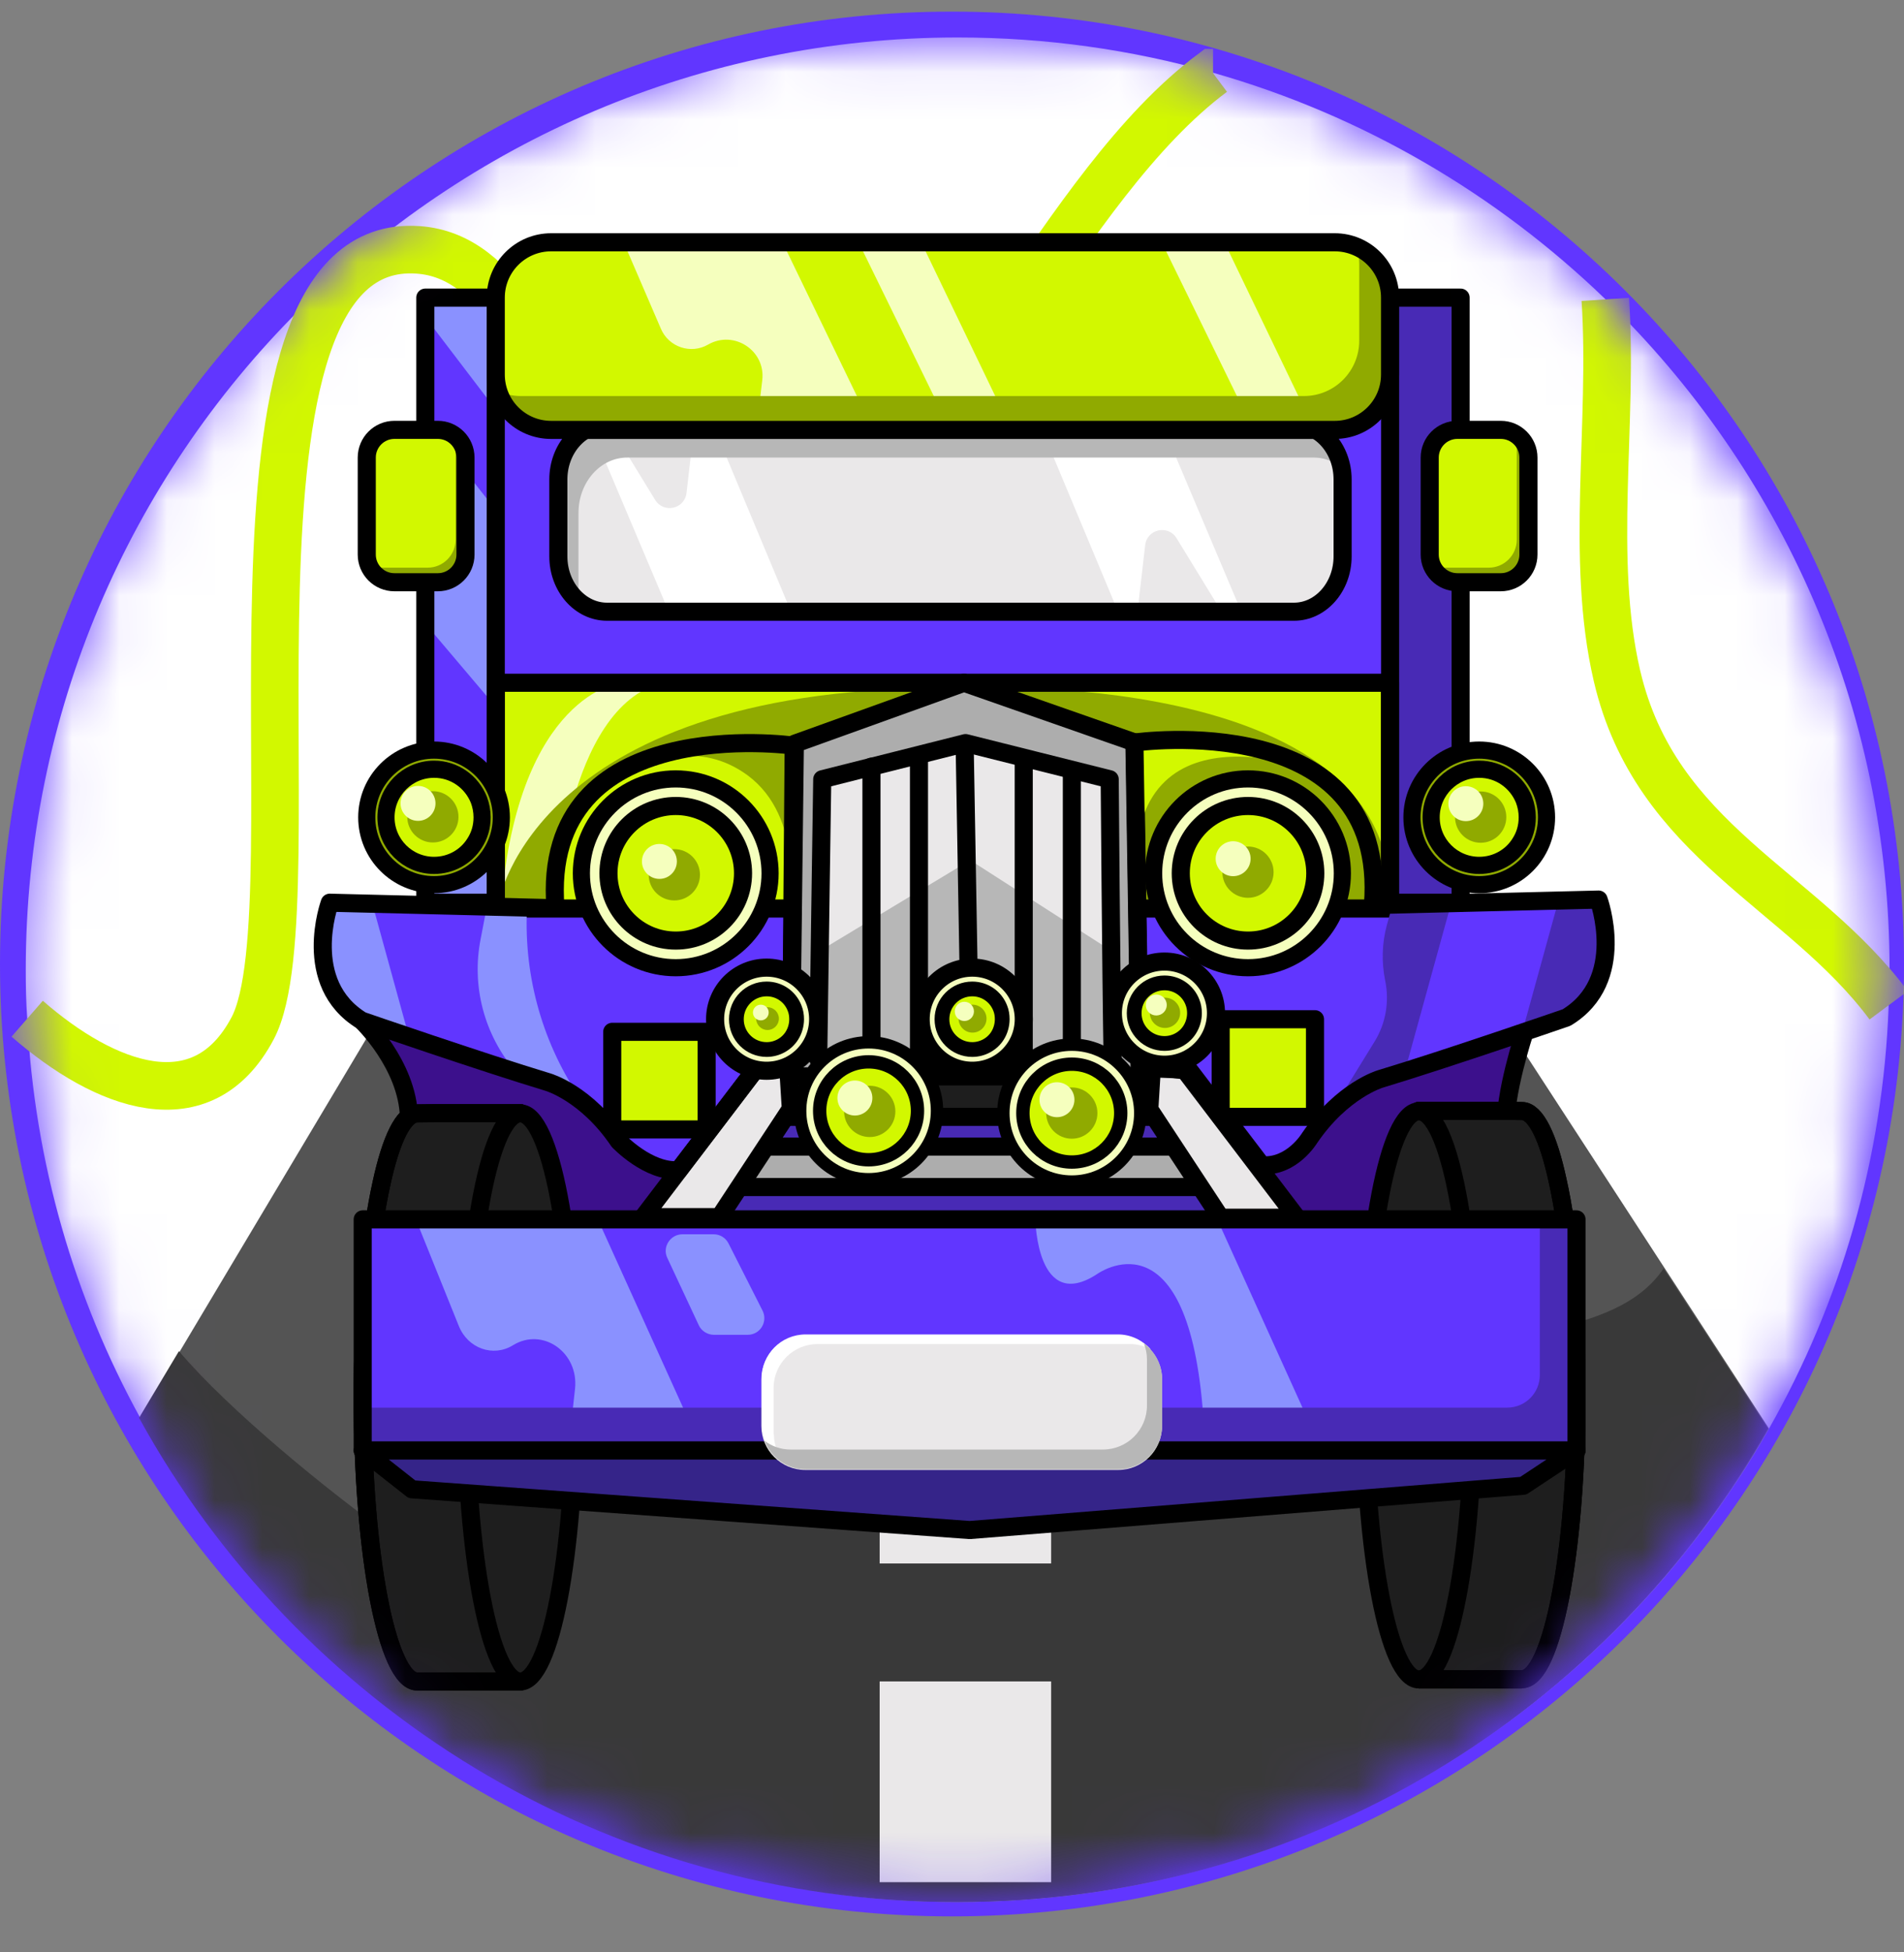
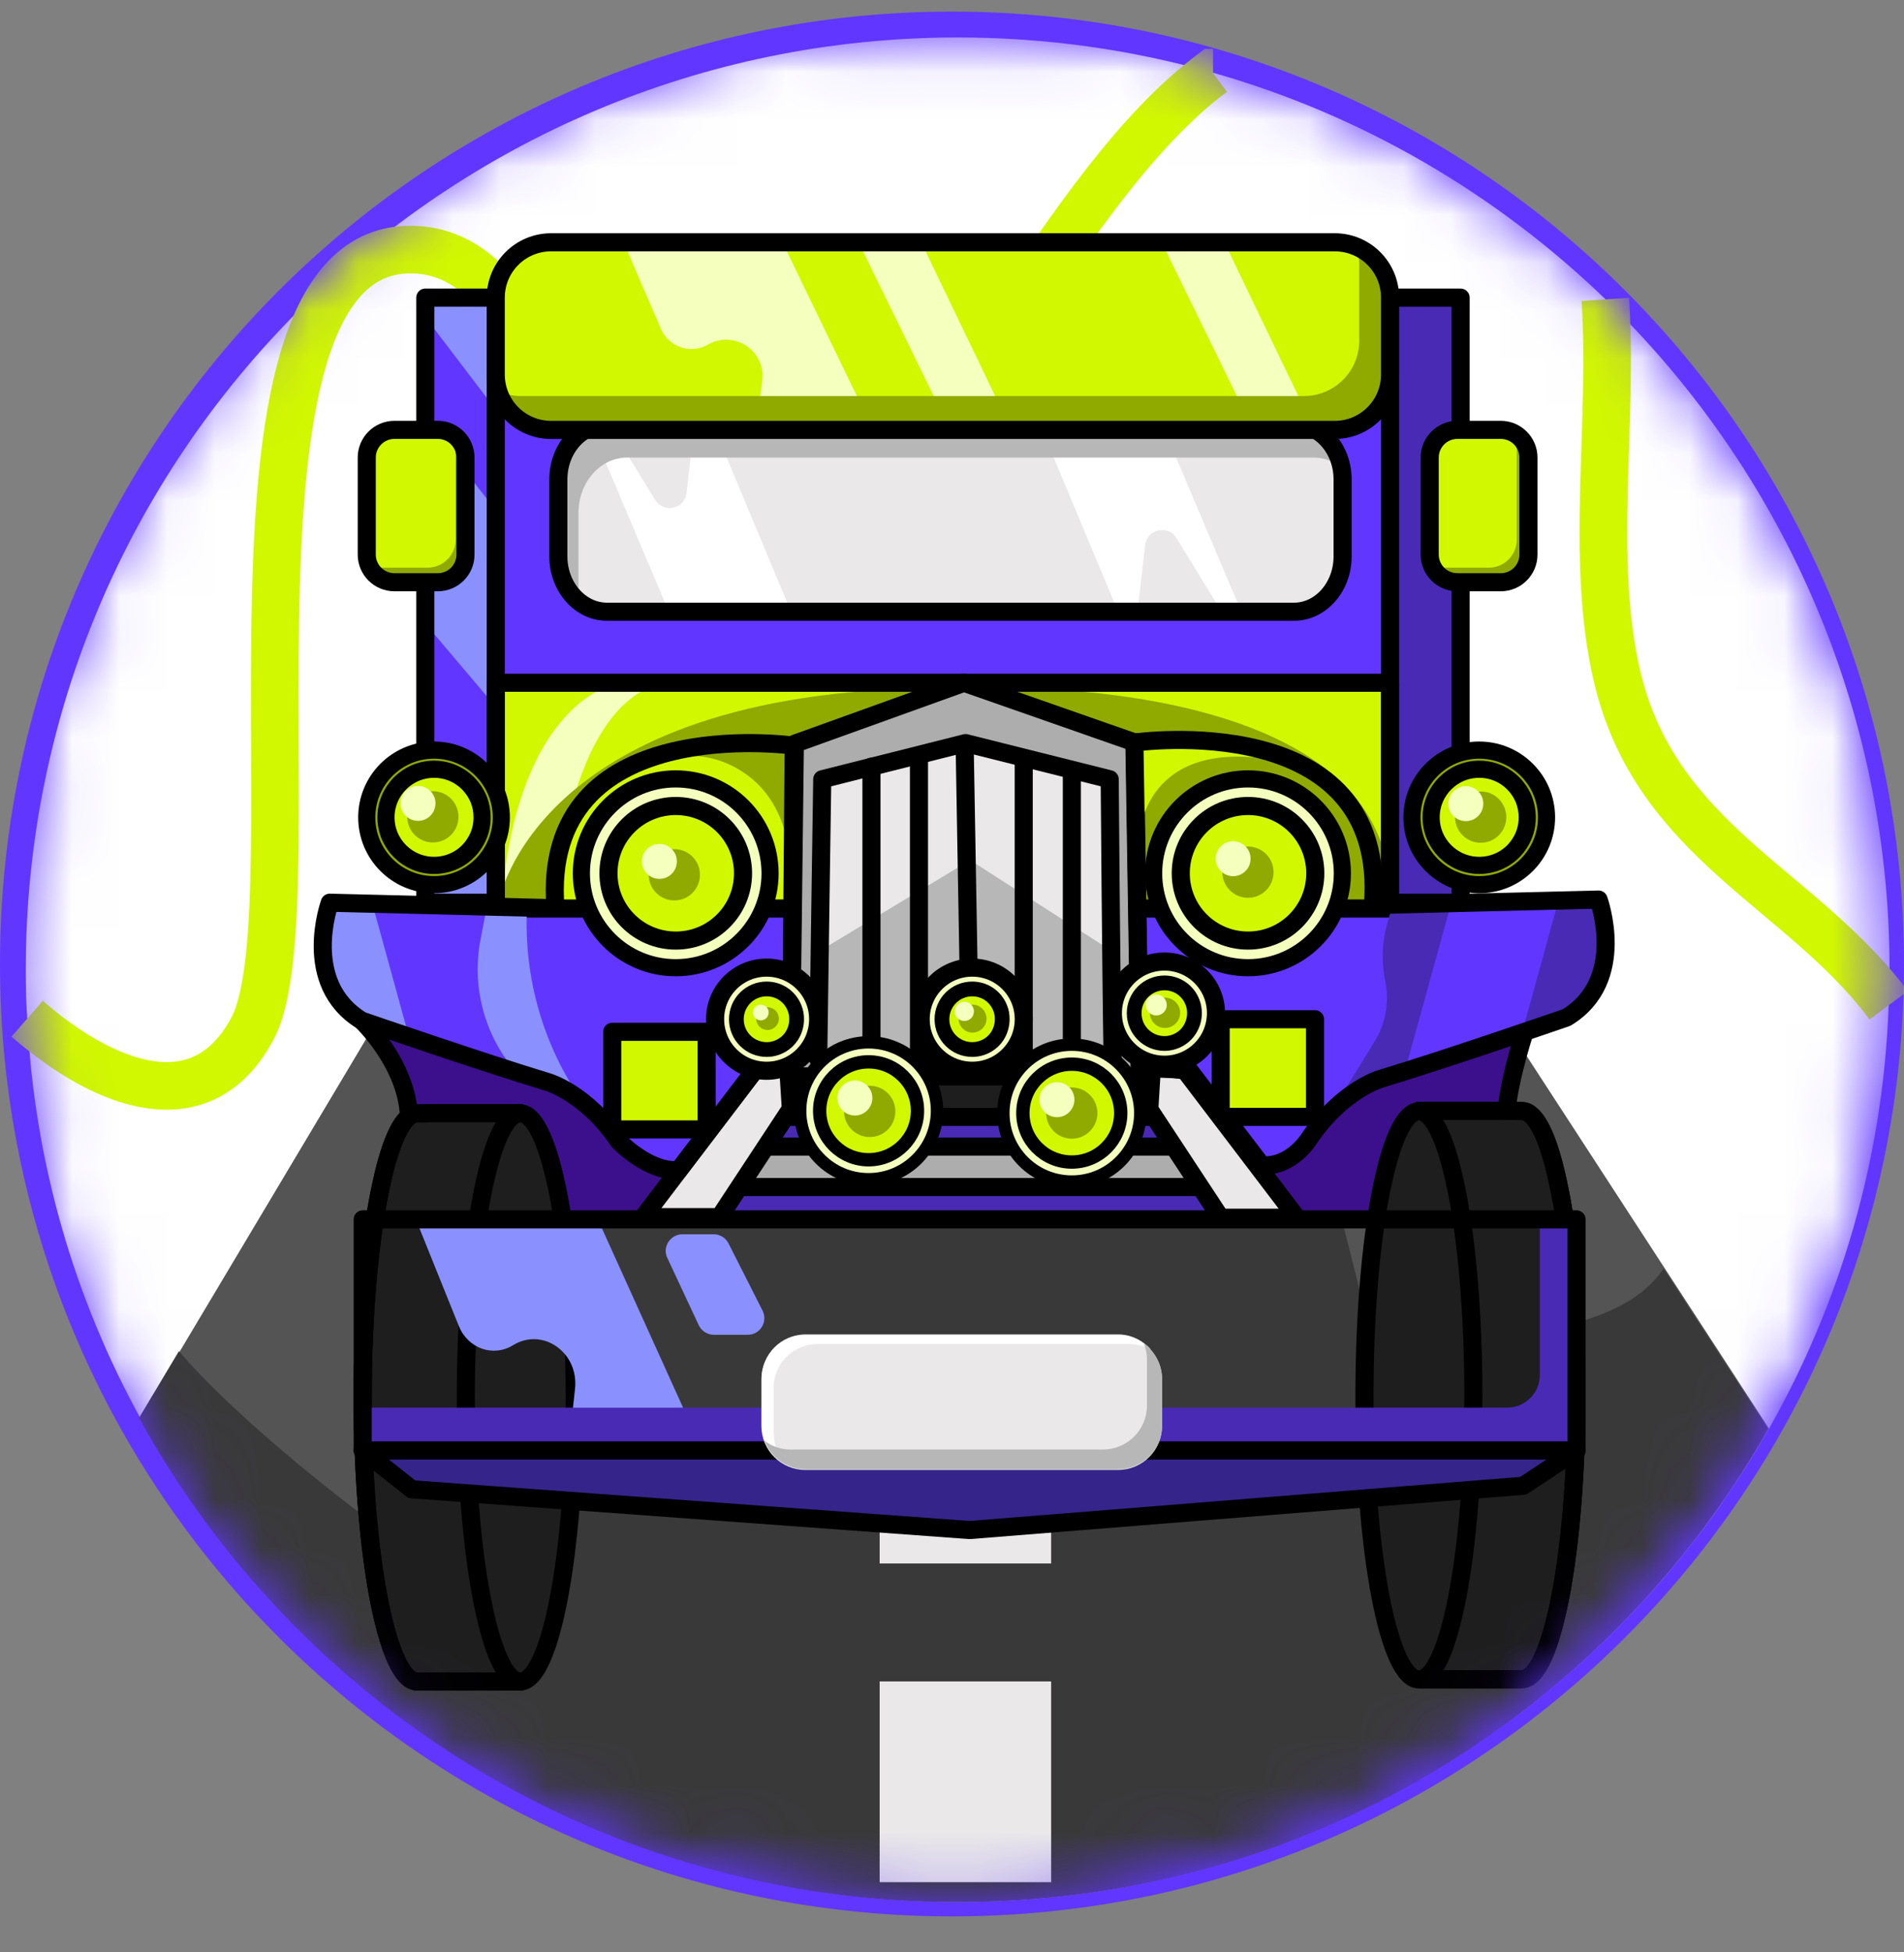
<svg xmlns="http://www.w3.org/2000/svg" width="40" height="41" viewBox="0 0 40 41" fill="none">
  <rect x="0" y="0" width="40" height="41" fill="#808080" stroke="none" />
  <path d="M20 40.244C31.046 40.244 40 31.29 40 20.244C40 9.198 31.046 0.244 20 0.244C8.954 0.244 0 9.198 0 20.244C0 31.29 8.954 40.244 20 40.244Z" fill="#6136FF" />
  <mask id="mask0_322_9923" style="mask-type:alpha" maskUnits="userSpaceOnUse" x="0" y="0" width="40" height="40">
    <path d="M20.001 39.322C30.536 39.322 39.077 30.782 39.077 20.246C39.077 9.711 30.536 1.17 20.001 1.17C9.465 1.17 0.925 9.711 0.925 20.246C0.925 30.782 9.465 39.322 20.001 39.322Z" fill="#FAFAFF" stroke="#3E1892" />
  </mask>
  <g mask="url(#mask0_322_9923)">
    <path d="M39.697 20.365C39.697 20.616 39.69 20.86 39.678 21.111C39.562 24.335 38.663 27.358 37.164 30.001C33.805 35.935 27.43 39.943 20.119 39.943C12.808 39.943 6.274 35.831 2.945 29.774C1.563 27.26 0.725 24.421 0.572 21.393C0.547 21.05 0.541 20.707 0.541 20.365C0.541 9.554 9.308 0.787 20.119 0.787C21.979 0.787 23.777 1.044 25.478 1.527H25.484C28.629 2.421 31.443 4.079 33.725 6.281C37.408 9.848 39.697 14.84 39.697 20.365Z" fill="white" />
    <path d="M0.571 21.393C2.205 22.818 4.248 23.595 5.307 21.595C6.689 18.994 4.077 4.917 8.782 5.247C12.336 5.492 11.835 14.216 17.151 11.237C20.118 9.579 22.284 3.907 25.478 1.527H25.484" stroke="#D2F800" stroke-miterlimit="10" />
    <path d="M39.678 21.111C37.855 18.658 34.784 17.685 33.97 14.192C33.395 11.726 33.897 8.893 33.725 6.287" stroke="#D2F800" stroke-miterlimit="10" />
    <path d="M37.163 30C33.805 35.934 27.43 39.942 20.119 39.942C12.808 39.942 6.274 35.831 2.945 29.774L8.764 20.021L31.076 20.645L37.163 30Z" fill="#545454" />
    <path d="M34.955 26.631C33.884 28.221 31.137 27.769 29.657 28.986C28.617 29.843 28.225 23.095 27.02 23.719C24.322 25.126 15.897 23.976 12.643 23.976C8.421 23.976 11.437 34.541 8.237 32.272C6.898 31.317 4.824 29.629 3.759 28.374L2.921 29.775C6.249 35.832 12.691 39.944 20.094 39.944C27.497 39.944 33.78 35.936 37.139 30.002L34.943 26.631H34.955Z" fill="#393939" />
    <path d="M29.203 14.338H10.415V19.079H29.203V14.338Z" fill="#D2F800" />
    <path d="M22.083 28.617H18.48V32.833H22.083V28.617Z" fill="#EAE8E9" />
    <path d="M31.951 21.691L28.947 22.67C28.947 22.67 28.091 22.988 27.356 24.09C27.356 24.09 26.983 24.463 26.549 24.463L27.338 25.552H31.315L31.951 21.691Z" fill="#3C108C" />
    <path d="M7.711 21.571L10.715 22.549C10.715 22.549 12.128 22.678 12.862 23.779C12.862 23.779 13.762 24.581 14.196 24.575L13.566 25.553L8.347 25.425L8.549 22.935L7.711 21.564V21.571Z" fill="#3C108C" />
    <path d="M23.839 15.593C23.839 15.593 29.174 14.834 28.843 19.007L33.585 18.891C33.585 18.891 34.203 20.585 32.912 21.368C32.912 21.368 30.397 22.237 28.996 22.659C28.996 22.659 28.201 22.892 27.516 23.895C27.516 23.895 27.069 24.55 26.433 24.501L24.891 22.476L23.949 22.427L23.839 15.593Z" fill="#6136FF" />
    <path d="M14.258 24.573C13.621 24.622 12.997 23.962 12.997 23.962C12.318 22.958 11.517 22.726 11.517 22.726C10.122 22.304 7.601 21.435 7.601 21.435C6.31 20.646 6.928 18.957 6.928 18.957L11.67 19.073C11.333 14.901 16.674 15.659 16.674 15.659L16.619 22.426L15.867 22.463L14.258 24.573Z" fill="#6136FF" />
    <path d="M9.174 23.375C9.174 23.375 8.911 23.381 8.764 23.381C8.477 23.381 8.214 23.932 8.018 24.837C7.773 25.932 7.62 27.547 7.62 29.346C7.62 32.644 8.134 35.311 8.764 35.311H10.93V23.375H9.174Z" fill="#1E1E1E" />
    <path d="M9.174 23.375C9.174 23.375 8.911 23.381 8.764 23.381C8.477 23.381 8.214 23.932 8.018 24.837C7.773 25.932 7.62 27.547 7.62 29.346C7.62 32.644 8.134 35.311 8.764 35.311H10.93V23.375H9.174Z" stroke="black" stroke-width="0.38" stroke-linejoin="round" />
    <path d="M15.977 15.903L14.068 15.646L12.073 16.705L11.56 18.92L11.621 19.073L16.625 19.085C16.625 19.085 16.839 16.301 15.983 15.91L15.977 15.903Z" fill="#D2F800" />
    <path d="M13.027 14.338C13.027 14.338 10.898 14.583 10.531 18.975H11.669C11.669 18.975 11.877 14.858 13.915 14.338H13.034H13.027Z" fill="#F5FFBE" />
    <path d="M9.174 23.375C9.174 23.375 8.911 23.381 8.764 23.381C8.477 23.381 8.214 23.932 8.018 24.837C7.773 25.932 7.62 27.547 7.62 29.346C7.62 32.644 8.134 35.311 8.764 35.311H10.93V23.375H9.174Z" stroke="black" stroke-width="0.38" stroke-linejoin="round" />
    <path d="M10.93 35.311C11.562 35.311 12.074 32.64 12.074 29.346C12.074 26.052 11.562 23.381 10.93 23.381C10.298 23.381 9.786 26.052 9.786 29.346C9.786 32.64 10.298 35.311 10.93 35.311Z" fill="#1E1E1E" />
    <path d="M10.93 35.311C11.562 35.311 12.074 32.64 12.074 29.346C12.074 26.052 11.562 23.381 10.93 23.381C10.298 23.381 9.786 26.052 9.786 29.346C9.786 32.64 10.298 35.311 10.93 35.311Z" stroke="black" stroke-width="0.38" stroke-linejoin="round" />
    <path d="M10.93 35.31H8.764" stroke="black" stroke-width="0.38" stroke-linejoin="round" />
    <path d="M29.203 7.975H10.415V14.447H29.203V7.975Z" fill="#6136FF" />
    <path d="M30.685 6.25H29.204V18.957H30.685V6.25Z" fill="#482AB5" />
    <path d="M10.415 6.25H8.935V18.957H10.415V6.25Z" fill="#8A91FF" />
    <path d="M8.935 6.66L10.372 8.545L10.415 10.71L8.935 8.832V6.66Z" fill="#6136FF" />
    <path d="M8.935 13.096L10.397 14.821L10.44 16.999L8.965 18.161L8.935 13.096Z" fill="#6136FF" />
    <path d="M10.471 18.963C10.471 18.963 11.236 14.338 20.211 14.448C20.211 14.448 29.345 13.971 29.204 18.957L16.583 18.975C16.583 18.975 16.895 17.164 15.708 16.283C14.735 15.568 13.646 15.886 12.655 16.455C11.517 17.109 11.67 18.975 11.67 18.975L10.471 18.963Z" fill="#90AA00" />
    <path d="M10.415 6.25H8.935V18.957H10.415V6.25Z" stroke="black" stroke-width="0.38" stroke-linejoin="round" />
    <path d="M29.203 14.338H10.415V19.079H29.203V14.338Z" stroke="black" stroke-width="0.38" stroke-linejoin="round" />
    <path d="M30.685 6.25H29.204V18.957H30.685V6.25Z" stroke="black" stroke-width="0.38" stroke-linejoin="round" />
    <path d="M20.253 14.338L16.699 15.617L16.613 22.824H23.955L23.839 15.592L20.253 14.338Z" fill="#ADADAD" />
    <path d="M20.253 14.338L16.699 15.617L16.613 22.824H23.955L23.839 15.592L20.253 14.338Z" stroke="black" stroke-width="0.38" stroke-linecap="round" stroke-linejoin="round" />
    <path d="M31.529 9.027H30.617C30.296 9.027 30.036 9.288 30.036 9.609V11.646C30.036 11.967 30.296 12.227 30.617 12.227H31.529C31.85 12.227 32.11 11.967 32.11 11.646V9.609C32.11 9.288 31.85 9.027 31.529 9.027Z" fill="#D2F800" />
    <path d="M31.828 9.113C31.847 9.168 31.865 9.223 31.865 9.278V11.334C31.865 11.658 31.602 11.921 31.278 11.921H30.354C30.238 11.921 30.14 11.879 30.048 11.824C30.121 12.068 30.335 12.246 30.605 12.246H31.528C31.853 12.246 32.116 11.983 32.116 11.658V9.603C32.116 9.395 32 9.217 31.834 9.113H31.828Z" fill="#90AA00" />
    <path d="M31.529 9.027H30.617C30.296 9.027 30.036 9.288 30.036 9.609V11.646C30.036 11.967 30.296 12.227 30.617 12.227H31.529C31.85 12.227 32.11 11.967 32.11 11.646V9.609C32.11 9.288 31.85 9.027 31.529 9.027Z" stroke="black" stroke-width="0.38" stroke-linejoin="round" />
    <path d="M9.198 9.027H8.286C7.965 9.027 7.705 9.288 7.705 9.609V11.646C7.705 11.967 7.965 12.227 8.286 12.227H9.198C9.519 12.227 9.779 11.967 9.779 11.646V9.609C9.779 9.288 9.519 9.027 9.198 9.027Z" fill="#D2F800" />
    <path d="M9.534 9.113C9.553 9.168 9.571 9.223 9.571 9.278V11.334C9.571 11.658 9.308 11.921 8.984 11.921H8.06C7.944 11.921 7.846 11.879 7.754 11.824C7.827 12.068 8.041 12.246 8.311 12.246H9.234C9.559 12.246 9.822 11.983 9.822 11.658V9.603C9.822 9.395 9.706 9.217 9.54 9.113H9.534Z" fill="#90AA00" />
    <path d="M9.198 9.027H8.286C7.965 9.027 7.705 9.288 7.705 9.609V11.646C7.705 11.967 7.965 12.227 8.286 12.227H9.198C9.519 12.227 9.779 11.967 9.779 11.646V9.609C9.779 9.288 9.519 9.027 9.198 9.027Z" stroke="black" stroke-width="0.38" stroke-linejoin="round" />
    <path d="M11.73 10.057C11.73 9.415 12.189 8.895 12.752 8.895H27.185C27.747 8.895 28.206 9.415 28.206 10.057V11.672C28.206 12.315 27.747 12.835 27.185 12.835H12.752C12.189 12.835 11.73 12.315 11.73 11.672V10.057Z" fill="#EAE8E9" />
    <path d="M15.023 9.027L16.613 12.833L14.05 12.845L12.435 9.027H12.863L13.762 10.496C13.94 10.789 14.386 10.691 14.423 10.349L14.576 9.027H15.023Z" fill="white" />
    <path d="M23.459 12.773L21.868 8.967L24.432 8.955L26.047 12.773H25.619L24.719 11.304C24.542 11.011 24.095 11.109 24.058 11.451L23.905 12.773H23.459Z" fill="white" />
    <path d="M12.214 12.766C12.178 12.643 12.153 12.521 12.153 12.386V10.771C12.153 10.129 12.612 9.609 13.175 9.609H27.607C27.785 9.609 27.95 9.664 28.09 9.756C27.95 9.303 27.577 8.973 27.13 8.973H12.697C12.135 8.973 11.676 9.493 11.676 10.135V11.75C11.676 12.191 11.896 12.57 12.208 12.766H12.214Z" fill="#B7B7B7" />
    <path d="M11.73 10.069C11.73 9.426 12.189 8.906 12.752 8.906H27.185C27.747 8.906 28.206 9.426 28.206 10.069V11.684C28.206 12.326 27.747 12.846 27.185 12.846H12.752C12.189 12.846 11.73 12.326 11.73 11.684V10.069Z" stroke="black" stroke-width="0.38" stroke-linejoin="round" />
    <path d="M28.041 5.088H11.578C10.935 5.088 10.415 5.608 10.415 6.25V7.865C10.415 8.507 10.935 9.028 11.578 9.028H28.041C28.683 9.028 29.203 8.507 29.203 7.865V6.25C29.203 5.608 28.683 5.088 28.041 5.088Z" fill="#D2F800" />
    <path d="M20.284 15.646L17.274 16.405C17.274 16.405 17.213 20.486 17.189 22.278H23.374C23.343 20.492 23.313 16.405 23.313 16.405L20.284 15.646Z" fill="#EAE8E9" />
    <path d="M17.133 20.022L17.102 22.292L23.435 22.347V20.022L20.382 18.064L17.133 20.022Z" fill="#B7B7B7" />
    <path d="M18.308 16.1V22.273" stroke="black" stroke-width="0.38" stroke-linecap="round" stroke-linejoin="round" />
    <path d="M19.306 15.893V22.298" stroke="black" stroke-width="0.38" stroke-linecap="round" stroke-linejoin="round" />
    <path d="M22.518 16.229V22.402" stroke="black" stroke-width="0.38" stroke-linecap="round" stroke-linejoin="round" />
    <path d="M21.507 15.935V22.347" stroke="black" stroke-width="0.38" stroke-linecap="round" stroke-linejoin="round" />
    <path d="M20.266 15.646L20.382 22.291" stroke="black" stroke-width="0.38" stroke-linecap="round" stroke-linejoin="round" />
    <path d="M31.076 18.578C31.857 18.578 32.49 17.946 32.49 17.165C32.49 16.385 31.857 15.752 31.076 15.752C30.296 15.752 29.663 16.385 29.663 17.165C29.663 17.946 30.296 18.578 31.076 18.578Z" fill="#90AA00" />
    <path d="M31.076 18.578C31.857 18.578 32.49 17.946 32.49 17.165C32.49 16.385 31.857 15.752 31.076 15.752C30.296 15.752 29.663 16.385 29.663 17.165C29.663 17.946 30.296 18.578 31.076 18.578Z" stroke="black" stroke-width="0.36" stroke-linejoin="round" />
    <path d="M9.118 18.578C9.899 18.578 10.532 17.946 10.532 17.165C10.532 16.385 9.899 15.752 9.118 15.752C8.338 15.752 7.705 16.385 7.705 17.165C7.705 17.946 8.338 18.578 9.118 18.578Z" fill="#90AA00" />
    <path d="M9.118 18.578C9.899 18.578 10.532 17.946 10.532 17.165C10.532 16.385 9.899 15.752 9.118 15.752C8.338 15.752 7.705 16.385 7.705 17.165C7.705 17.946 8.338 18.578 9.118 18.578Z" stroke="black" stroke-width="0.36" stroke-linejoin="round" />
    <path d="M26.219 20.322C27.313 20.322 28.201 19.434 28.201 18.34C28.201 17.245 27.313 16.357 26.219 16.357C25.124 16.357 24.236 17.245 24.236 18.34C24.236 19.434 25.124 20.322 26.219 20.322Z" fill="#F5FFBE" />
    <path d="M26.219 20.322C27.313 20.322 28.201 19.434 28.201 18.34C28.201 17.245 27.313 16.357 26.219 16.357C25.124 16.357 24.236 17.245 24.236 18.34C24.236 19.434 25.124 20.322 26.219 20.322Z" stroke="black" stroke-width="0.36" stroke-linejoin="round" />
    <path d="M26.219 19.752C27 19.752 27.632 19.12 27.632 18.339C27.632 17.558 27 16.926 26.219 16.926C25.438 16.926 24.806 17.558 24.806 18.339C24.806 19.12 25.438 19.752 26.219 19.752Z" fill="#D2F800" />
    <path d="M26.218 18.854C26.515 18.854 26.756 18.613 26.756 18.316C26.756 18.018 26.515 17.777 26.218 17.777C25.921 17.777 25.68 18.018 25.68 18.316C25.68 18.613 25.921 18.854 26.218 18.854Z" fill="#90AA00" />
    <path d="M25.906 18.4C26.109 18.4 26.273 18.236 26.273 18.033C26.273 17.83 26.109 17.666 25.906 17.666C25.703 17.666 25.539 17.83 25.539 18.033C25.539 18.236 25.703 18.4 25.906 18.4Z" fill="#F5FFBE" />
    <path d="M26.219 19.752C27 19.752 27.632 19.12 27.632 18.339C27.632 17.558 27 16.926 26.219 16.926C25.438 16.926 24.806 17.558 24.806 18.339C24.806 19.12 25.438 19.752 26.219 19.752Z" stroke="black" stroke-width="0.38" stroke-linejoin="round" />
    <path d="M30.066 17.164C30.066 16.607 30.519 16.154 31.076 16.154C31.504 16.154 31.865 16.417 32.018 16.797C32.061 16.913 32.085 17.035 32.085 17.164C32.085 17.366 32.03 17.549 31.926 17.708C31.749 17.99 31.431 18.173 31.076 18.173C30.519 18.173 30.066 17.721 30.066 17.164Z" fill="#D2F800" />
    <path d="M31.107 17.698C31.404 17.698 31.645 17.457 31.645 17.16C31.645 16.862 31.404 16.621 31.107 16.621C30.809 16.621 30.568 16.862 30.568 17.16C30.568 17.457 30.809 17.698 31.107 17.698Z" fill="#90AA00" />
    <path d="M30.795 17.244C30.997 17.244 31.162 17.08 31.162 16.877C31.162 16.674 30.997 16.51 30.795 16.51C30.592 16.51 30.428 16.674 30.428 16.877C30.428 17.08 30.592 17.244 30.795 17.244Z" fill="#F5FFBE" />
    <path d="M30.066 17.164C30.066 16.607 30.519 16.154 31.076 16.154C31.504 16.154 31.865 16.417 32.018 16.797C32.061 16.913 32.085 17.035 32.085 17.164C32.085 17.366 32.03 17.549 31.926 17.708C31.749 17.99 31.431 18.173 31.076 18.173C30.519 18.173 30.066 17.721 30.066 17.164Z" stroke="black" stroke-width="0.36" stroke-linejoin="round" />
    <path d="M15.114 25.559L16.613 23.283V22.824H24.145V23.295L25.643 25.571L15.114 25.559Z" fill="#482AB5" />
    <path d="M24.224 22.689H16.344V23.54H24.224V22.689Z" fill="#1E1E1E" />
    <path d="M24.151 22.604H16.27V23.454H24.151V22.604Z" stroke="black" stroke-width="0.38" stroke-linecap="round" stroke-linejoin="round" />
    <path d="M25.136 24.078H15.273V24.928H25.136V24.078Z" fill="#ADADAD" />
    <path d="M25.136 24.078H15.273V24.928H25.136V24.078Z" stroke="black" stroke-width="0.38" stroke-linecap="round" stroke-linejoin="round" />
    <path d="M8.109 17.164C8.109 16.607 8.562 16.154 9.119 16.154C9.547 16.154 9.908 16.417 10.061 16.797C10.104 16.913 10.128 17.035 10.128 17.164C10.128 17.366 10.073 17.549 9.969 17.708C9.792 17.99 9.474 18.173 9.119 18.173C8.562 18.173 8.109 17.721 8.109 17.164Z" fill="#D2F800" />
    <path d="M9.094 17.692C9.391 17.692 9.632 17.451 9.632 17.154C9.632 16.856 9.391 16.615 9.094 16.615C8.797 16.615 8.556 16.856 8.556 17.154C8.556 17.451 8.797 17.692 9.094 17.692Z" fill="#90AA00" />
    <path d="M8.782 17.238C8.985 17.238 9.149 17.074 9.149 16.871C9.149 16.668 8.985 16.504 8.782 16.504C8.579 16.504 8.415 16.668 8.415 16.871C8.415 17.074 8.579 17.238 8.782 17.238Z" fill="#F5FFBE" />
    <path d="M8.109 17.164C8.109 16.607 8.562 16.154 9.119 16.154C9.547 16.154 9.908 16.417 10.061 16.797C10.104 16.913 10.128 17.035 10.128 17.164C10.128 17.366 10.073 17.549 9.969 17.708C9.792 17.99 9.474 18.173 9.119 18.173C8.562 18.173 8.109 17.721 8.109 17.164Z" stroke="black" stroke-width="0.36" stroke-linejoin="round" />
    <path d="M14.196 20.322C15.291 20.322 16.178 19.434 16.178 18.34C16.178 17.245 15.291 16.357 14.196 16.357C13.101 16.357 12.214 17.245 12.214 18.34C12.214 19.434 13.101 20.322 14.196 20.322Z" fill="#F5FFBE" />
    <path d="M14.196 20.322C15.291 20.322 16.178 19.434 16.178 18.34C16.178 17.245 15.291 16.357 14.196 16.357C13.101 16.357 12.214 17.245 12.214 18.34C12.214 19.434 13.101 20.322 14.196 20.322Z" stroke="black" stroke-width="0.36" stroke-linejoin="round" />
    <path d="M14.197 19.752C14.977 19.752 15.61 19.12 15.61 18.339C15.61 17.558 14.977 16.926 14.197 16.926C13.416 16.926 12.783 17.558 12.783 18.339C12.783 19.12 13.416 19.752 14.197 19.752Z" fill="#D2F800" />
    <path d="M14.166 18.909C14.464 18.909 14.705 18.668 14.705 18.37C14.705 18.073 14.464 17.832 14.166 17.832C13.869 17.832 13.628 18.073 13.628 18.37C13.628 18.668 13.869 18.909 14.166 18.909Z" fill="#90AA00" />
    <path d="M13.853 18.457C14.056 18.457 14.22 18.293 14.22 18.09C14.22 17.887 14.056 17.723 13.853 17.723C13.651 17.723 13.486 17.887 13.486 18.09C13.486 18.293 13.651 18.457 13.853 18.457Z" fill="#F5FFBE" />
    <path d="M23.839 15.593C23.839 15.593 26.427 15.238 27.522 16.156C27.522 16.156 23.294 14.583 23.918 19.074L23.839 15.587V15.593Z" fill="#D2F800" />
    <path d="M14.197 19.752C14.977 19.752 15.61 19.12 15.61 18.339C15.61 17.558 14.977 16.926 14.197 16.926C13.416 16.926 12.783 17.558 12.783 18.339C12.783 19.12 13.416 19.752 14.197 19.752Z" stroke="black" stroke-width="0.38" stroke-linejoin="round" />
    <path d="M13.566 25.558L15.787 22.487L16.619 22.426L16.613 23.282L15.114 25.558H13.566Z" fill="#EAE8E9" />
    <path d="M27.289 25.621L25.075 22.556L24.236 22.488L24.242 23.345L25.741 25.621H27.289Z" fill="#EAE8E9" />
    <path d="M15.867 22.464L13.512 25.56H15.115L16.614 23.284L16.558 22.391L15.867 22.464Z" stroke="black" stroke-width="0.38" stroke-linejoin="round" />
    <path d="M32.752 18.872L31.981 21.668C31.981 21.668 34.312 21.582 33.639 18.848L32.752 18.872Z" fill="#482AB5" />
    <path d="M29.259 18.975L29.137 19.422C29.033 19.801 29.021 20.205 29.1 20.59C29.192 21.031 29.113 21.49 28.88 21.869L28.115 23.111L29.516 22.487L30.489 18.963L29.253 18.975H29.259Z" fill="#482AB5" />
    <path d="M11.077 18.977C10.985 20.408 11.364 21.828 12.153 23.015L12.221 23.112L10.82 22.488C10.171 21.724 9.902 20.702 10.098 19.717L10.22 19.081L11.077 18.977Z" fill="#8A91FF" />
    <path d="M24.891 22.476L27.246 25.572H25.643L24.145 23.296L24.2 22.402L24.891 22.476Z" stroke="black" stroke-width="0.38" stroke-linejoin="round" />
    <path d="M23.838 15.593C23.838 15.593 29.173 14.834 28.843 19.007L33.584 18.891C33.584 18.891 34.202 20.585 32.911 21.368C32.911 21.368 30.397 22.237 28.996 22.659C28.996 22.659 28.2 22.892 27.515 23.895C27.515 23.895 27.142 24.519 26.506 24.47L24.976 22.464L23.942 22.427L23.832 15.593H23.838Z" stroke="black" stroke-width="0.38" stroke-linejoin="round" />
    <path d="M7.822 18.976L8.592 21.772C8.592 21.772 6.261 21.686 6.934 18.951L7.822 18.976Z" fill="#8A91FF" />
    <path d="M14.258 24.573C13.621 24.622 12.997 23.962 12.997 23.962C12.318 22.958 11.517 22.726 11.517 22.726C10.122 22.304 7.601 21.435 7.601 21.435C6.31 20.646 6.928 18.957 6.928 18.957L11.67 19.073C11.333 14.901 16.674 15.659 16.674 15.659L16.619 22.426L15.867 22.463L14.258 24.573Z" stroke="black" stroke-width="0.38" stroke-linejoin="round" />
    <path d="M32.031 21.668C32.031 21.668 31.584 23.02 31.64 23.711" stroke="black" stroke-width="0.38" stroke-linejoin="round" />
    <path d="M7.601 21.436C7.601 21.436 8.567 22.353 8.592 23.473" stroke="black" stroke-width="0.38" stroke-linejoin="round" />
    <path d="M31.565 23.326C31.565 23.326 31.828 23.332 31.975 23.332C32.263 23.332 32.526 23.883 32.722 24.788C32.967 25.884 33.119 27.499 33.119 29.297C33.119 32.595 32.605 35.263 31.975 35.263H29.81V23.326H31.565Z" fill="#1E1E1E" />
    <path d="M31.565 23.326C31.565 23.326 31.828 23.332 31.975 23.332C32.263 23.332 32.526 23.883 32.722 24.788C32.967 25.884 33.119 27.499 33.119 29.297C33.119 32.595 32.605 35.263 31.975 35.263H29.81V23.326H31.565Z" stroke="black" stroke-width="0.38" stroke-linejoin="round" />
    <path d="M31.565 23.326C31.565 23.326 31.828 23.332 31.975 23.332C32.263 23.332 32.526 23.883 32.722 24.788C32.967 25.884 33.119 27.499 33.119 29.297C33.119 32.595 32.605 35.263 31.975 35.263H29.81V23.326H31.565Z" stroke="black" stroke-width="0.38" stroke-linejoin="round" />
    <path d="M29.809 35.268C30.441 35.268 30.953 32.597 30.953 29.303C30.953 26.009 30.441 23.338 29.809 23.338C29.177 23.338 28.665 26.009 28.665 29.303C28.665 32.597 29.177 35.268 29.809 35.268Z" fill="#1E1E1E" />
    <path d="M29.809 35.268C30.441 35.268 30.953 32.597 30.953 29.303C30.953 26.009 30.441 23.338 29.809 23.338C29.177 23.338 28.665 26.009 28.665 29.303C28.665 32.597 29.177 35.268 29.809 35.268Z" stroke="black" stroke-width="0.38" stroke-linejoin="round" />
    <path d="M29.81 35.27H31.975" stroke="black" stroke-width="0.38" stroke-linejoin="round" />
-     <path d="M33.126 25.607H7.62V30.459H33.126V25.607Z" fill="#6136FF" />
+     <path d="M33.126 25.607H7.62V30.459V25.607Z" fill="#6136FF" />
    <path d="M14.019 26.416L14.68 27.829C14.735 27.951 14.864 28.031 14.998 28.031H15.708C15.971 28.031 16.136 27.755 16.02 27.523L15.304 26.11C15.243 25.993 15.127 25.92 14.992 25.92H14.337C14.081 25.92 13.909 26.189 14.019 26.416Z" fill="#8A91FF" />
    <path d="M8.739 25.613L9.639 27.846C9.828 28.317 10.361 28.507 10.777 28.25C11.401 27.865 12.165 28.403 12.08 29.168L11.939 30.453L14.71 30.355L12.563 25.613H8.739Z" fill="#8A91FF" />
-     <path d="M21.752 25.619C21.752 25.619 21.782 27.589 23.055 26.751C23.055 26.751 24.909 25.418 25.264 29.553L24.952 30.453L27.723 30.355L25.576 25.613H21.752V25.619Z" fill="#8A91FF" />
    <path d="M32.349 25.607V28.875C32.349 29.254 32.043 29.56 31.664 29.56H7.62V30.459H33.126V25.607H32.355H32.349Z" fill="#482AB5" />
    <path d="M33.12 29.327V30.459H7.62V25.607H33.12V29.327Z" stroke="black" stroke-width="0.38" stroke-linejoin="round" />
    <path d="M18.038 5.088L19.965 9.028H21.25L19.354 5.088H18.038Z" fill="#F5FFBE" />
    <path d="M24.451 5.18L26.378 9.12H27.663L25.767 5.18H24.451Z" fill="#F5FFBE" />
    <path d="M13.102 5.088L13.885 6.905C14.05 7.291 14.515 7.444 14.876 7.236C15.42 6.924 16.087 7.364 16.014 7.982L15.891 9.028L18.308 8.949L16.436 5.082H13.102V5.088Z" fill="#F5FFBE" />
    <path d="M28.5 5.197C28.531 5.307 28.555 5.418 28.555 5.54V7.155C28.555 7.797 28.035 8.317 27.393 8.317H10.935C10.764 8.317 10.599 8.275 10.452 8.207C10.599 8.685 11.033 9.033 11.559 9.033H28.017C28.659 9.033 29.18 8.513 29.18 7.871V6.256C29.18 5.785 28.898 5.387 28.5 5.203V5.197Z" fill="#90AA00" />
    <path d="M28.041 5.088H11.578C10.935 5.088 10.415 5.608 10.415 6.25V7.865C10.415 8.507 10.935 9.028 11.578 9.028H28.041C28.683 9.028 29.203 8.507 29.203 7.865V6.25C29.203 5.608 28.683 5.088 28.041 5.088Z" stroke="black" stroke-width="0.38" stroke-linejoin="round" />
    <path d="M24.463 22.359C25.061 22.359 25.546 21.874 25.546 21.276C25.546 20.678 25.061 20.193 24.463 20.193C23.865 20.193 23.38 20.678 23.38 21.276C23.38 21.874 23.865 22.359 24.463 22.359Z" fill="#F5FFBE" />
    <path d="M24.463 22.359C25.061 22.359 25.546 21.874 25.546 21.276C25.546 20.678 25.061 20.193 24.463 20.193C23.865 20.193 23.38 20.678 23.38 21.276C23.38 21.874 23.865 22.359 24.463 22.359Z" stroke="black" stroke-width="0.38" stroke-linejoin="round" />
    <path d="M23.827 21.277C23.827 20.928 24.109 20.641 24.463 20.641C24.733 20.641 24.959 20.806 25.051 21.044C25.081 21.118 25.094 21.197 25.094 21.277C25.094 21.399 25.057 21.522 24.996 21.619C24.886 21.797 24.684 21.913 24.463 21.913C24.115 21.913 23.827 21.632 23.827 21.277Z" fill="#D2F800" />
    <path d="M24.474 21.587C24.65 21.587 24.793 21.445 24.793 21.269C24.793 21.094 24.65 20.951 24.474 20.951C24.299 20.951 24.156 21.094 24.156 21.269C24.156 21.445 24.299 21.587 24.474 21.587Z" fill="#90AA00" />
    <path d="M24.291 21.325C24.413 21.325 24.512 21.227 24.512 21.105C24.512 20.983 24.413 20.885 24.291 20.885C24.17 20.885 24.071 20.983 24.071 21.105C24.071 21.227 24.17 21.325 24.291 21.325Z" fill="#F5FFBE" />
    <path d="M23.827 21.277C23.827 20.928 24.109 20.641 24.463 20.641C24.733 20.641 24.959 20.806 25.051 21.044C25.081 21.118 25.094 21.197 25.094 21.277C25.094 21.399 25.057 21.522 24.996 21.619C24.886 21.797 24.684 21.913 24.463 21.913C24.115 21.913 23.827 21.632 23.827 21.277Z" stroke="black" stroke-width="0.31" stroke-linejoin="round" />
    <path d="M20.486 32.131L8.77 31.275L7.729 30.461H33.236L32.11 31.201L20.486 32.131Z" fill="#352489" />
    <path d="M20.37 32.131L8.654 31.275L7.62 30.461H33.12L32.001 31.201L20.37 32.131Z" stroke="black" stroke-width="0.38" stroke-linejoin="round" />
    <path d="M20.284 15.605L17.274 16.364C17.274 16.364 17.213 20.445 17.189 22.237H23.374C23.343 20.451 23.313 16.364 23.313 16.364L20.284 15.605Z" stroke="black" stroke-width="0.38" stroke-linecap="round" stroke-linejoin="round" />
    <path d="M20.425 22.486C21.023 22.486 21.508 22.001 21.508 21.403C21.508 20.805 21.023 20.32 20.425 20.32C19.827 20.32 19.342 20.805 19.342 21.403C19.342 22.001 19.827 22.486 20.425 22.486Z" fill="#F5FFBE" />
    <path d="M20.425 22.486C21.023 22.486 21.508 22.001 21.508 21.403C21.508 20.805 21.023 20.32 20.425 20.32C19.827 20.32 19.342 20.805 19.342 21.403C19.342 22.001 19.827 22.486 20.425 22.486Z" stroke="black" stroke-width="0.38" stroke-linejoin="round" />
    <path d="M19.795 21.404C19.795 21.055 20.076 20.768 20.431 20.768C20.7 20.768 20.927 20.933 21.018 21.171C21.049 21.245 21.061 21.324 21.061 21.404C21.061 21.526 21.025 21.649 20.963 21.747C20.853 21.924 20.651 22.04 20.431 22.04C20.082 22.04 19.795 21.759 19.795 21.404Z" fill="#D2F800" />
    <path d="M20.431 21.685C20.593 21.685 20.725 21.553 20.725 21.391C20.725 21.229 20.593 21.098 20.431 21.098C20.269 21.098 20.138 21.229 20.138 21.391C20.138 21.553 20.269 21.685 20.431 21.685Z" fill="#90AA00" />
    <path d="M20.259 21.441C20.371 21.441 20.461 21.351 20.461 21.239C20.461 21.128 20.371 21.037 20.259 21.037C20.148 21.037 20.058 21.128 20.058 21.239C20.058 21.351 20.148 21.441 20.259 21.441Z" fill="#F5FFBE" />
    <path d="M19.789 21.404C19.789 21.055 20.07 20.768 20.425 20.768C20.695 20.768 20.921 20.933 21.013 21.171C21.043 21.245 21.055 21.324 21.055 21.404C21.055 21.526 21.019 21.649 20.958 21.747C20.848 21.924 20.646 22.04 20.425 22.04C20.077 22.04 19.789 21.759 19.789 21.404Z" stroke="black" stroke-width="0.31" stroke-linejoin="round" />
    <path d="M16.105 22.486C16.703 22.486 17.188 22.001 17.188 21.403C17.188 20.805 16.703 20.32 16.105 20.32C15.507 20.32 15.023 20.805 15.023 21.403C15.023 22.001 15.507 22.486 16.105 22.486Z" fill="#F5FFBE" />
    <path d="M16.105 22.486C16.703 22.486 17.188 22.001 17.188 21.403C17.188 20.805 16.703 20.32 16.105 20.32C15.507 20.32 15.023 20.805 15.023 21.403C15.023 22.001 15.507 22.486 16.105 22.486Z" stroke="black" stroke-width="0.38" stroke-linejoin="round" />
    <path d="M15.476 21.404C15.476 21.055 15.757 20.768 16.112 20.768C16.381 20.768 16.607 20.933 16.699 21.171C16.73 21.245 16.742 21.324 16.742 21.404C16.742 21.526 16.705 21.649 16.644 21.747C16.534 21.924 16.332 22.04 16.112 22.04C15.763 22.04 15.476 21.759 15.476 21.404Z" fill="#D2F800" />
    <path d="M15.47 21.404C15.47 21.055 15.751 20.768 16.106 20.768C16.375 20.768 16.602 20.933 16.693 21.171C16.724 21.245 16.736 21.324 16.736 21.404C16.736 21.526 16.7 21.649 16.638 21.747C16.528 21.924 16.326 22.04 16.106 22.04C15.757 22.04 15.47 21.759 15.47 21.404Z" stroke="black" stroke-width="0.31" stroke-linejoin="round" />
    <path d="M16.124 21.63C16.256 21.63 16.363 21.523 16.363 21.391C16.363 21.259 16.256 21.152 16.124 21.152C15.993 21.152 15.886 21.259 15.886 21.391C15.886 21.523 15.993 21.63 16.124 21.63Z" fill="#90AA00" />
    <path d="M15.983 21.428C16.075 21.428 16.149 21.354 16.149 21.263C16.149 21.172 16.075 21.098 15.983 21.098C15.892 21.098 15.818 21.172 15.818 21.263C15.818 21.354 15.892 21.428 15.983 21.428Z" fill="#F5FFBE" />
    <path d="M22.517 24.813C23.311 24.813 23.955 24.169 23.955 23.375C23.955 22.581 23.311 21.938 22.517 21.938C21.723 21.938 21.079 22.581 21.079 23.375C21.079 24.169 21.723 24.813 22.517 24.813Z" fill="#F5FFBE" />
    <path d="M22.517 24.813C23.311 24.813 23.955 24.169 23.955 23.375C23.955 22.581 23.311 21.938 22.517 21.938C21.723 21.938 21.079 22.581 21.079 23.375C21.079 24.169 21.723 24.813 22.517 24.813Z" stroke="black" stroke-width="0.26" stroke-linejoin="round" />
    <path d="M22.517 24.403C23.085 24.403 23.545 23.943 23.545 23.375C23.545 22.808 23.085 22.348 22.517 22.348C21.949 22.348 21.489 22.808 21.489 23.375C21.489 23.943 21.949 24.403 22.517 24.403Z" fill="#D2F800" />
    <path d="M22.517 23.913C22.814 23.913 23.055 23.672 23.055 23.374C23.055 23.077 22.814 22.836 22.517 22.836C22.22 22.836 21.979 23.077 21.979 23.374C21.979 23.672 22.22 23.913 22.517 23.913Z" fill="#90AA00" />
    <path d="M22.517 24.403C23.085 24.403 23.545 23.943 23.545 23.375C23.545 22.808 23.085 22.348 22.517 22.348C21.949 22.348 21.489 22.808 21.489 23.375C21.489 23.943 21.949 24.403 22.517 24.403Z" stroke="black" stroke-width="0.28" stroke-linejoin="round" />
    <path d="M22.205 23.461C22.408 23.461 22.572 23.296 22.572 23.094C22.572 22.891 22.408 22.727 22.205 22.727C22.002 22.727 21.838 22.891 21.838 23.094C21.838 23.296 22.002 23.461 22.205 23.461Z" fill="#F5FFBE" />
    <path d="M18.247 24.764C19.041 24.764 19.685 24.12 19.685 23.326C19.685 22.532 19.041 21.889 18.247 21.889C17.453 21.889 16.81 22.532 16.81 23.326C16.81 24.12 17.453 24.764 18.247 24.764Z" fill="#F5FFBE" />
    <path d="M18.247 24.764C19.041 24.764 19.685 24.12 19.685 23.326C19.685 22.532 19.041 21.889 18.247 21.889C17.453 21.889 16.81 22.532 16.81 23.326C16.81 24.12 17.453 24.764 18.247 24.764Z" stroke="black" stroke-width="0.26" stroke-linejoin="round" />
    <path d="M18.248 24.355C18.815 24.355 19.275 23.894 19.275 23.327C19.275 22.759 18.815 22.299 18.248 22.299C17.68 22.299 17.22 22.759 17.22 23.327C17.22 23.894 17.68 24.355 18.248 24.355Z" fill="#D2F800" />
    <path d="M18.272 23.878C18.569 23.878 18.81 23.637 18.81 23.339C18.81 23.042 18.569 22.801 18.272 22.801C17.974 22.801 17.733 23.042 17.733 23.339C17.733 23.637 17.974 23.878 18.272 23.878Z" fill="#90AA00" />
    <path d="M17.96 23.426C18.163 23.426 18.327 23.261 18.327 23.058C18.327 22.856 18.163 22.691 17.96 22.691C17.757 22.691 17.593 22.856 17.593 23.058C17.593 23.261 17.757 23.426 17.96 23.426Z" fill="#F5FFBE" />
    <path d="M18.248 24.355C18.815 24.355 19.275 23.894 19.275 23.327C19.275 22.759 18.815 22.299 18.248 22.299C17.68 22.299 17.22 22.759 17.22 23.327C17.22 23.894 17.68 24.355 18.248 24.355Z" stroke="black" stroke-width="0.28" stroke-linejoin="round" />
    <path d="M22.083 35.31H18.48V39.526H22.083V35.31Z" fill="#EAE8E9" />
    <path d="M27.626 21.404H25.644V23.454H27.626V21.404Z" fill="#D2F800" />
    <path d="M27.626 21.404H25.644V23.454H27.626V21.404Z" stroke="black" stroke-width="0.38" stroke-linecap="round" stroke-linejoin="round" />
    <path d="M14.845 21.668H12.862V23.718H14.845V21.668Z" fill="#D2F800" />
    <path d="M14.845 21.668H12.862V23.718H14.845V21.668Z" stroke="black" stroke-width="0.38" stroke-linecap="round" stroke-linejoin="round" />
    <path d="M23.49 28.043H16.919C16.409 28.043 15.995 28.457 15.995 28.967V29.946C15.995 30.456 16.409 30.869 16.919 30.869H23.49C24 30.869 24.413 30.456 24.413 29.946V28.967C24.413 28.457 24 28.043 23.49 28.043Z" fill="#EAE8E9" />
    <path d="M16.252 30.122V29.149C16.252 28.635 16.668 28.225 17.176 28.225H23.74C23.899 28.225 24.04 28.268 24.175 28.335C24.003 28.146 23.759 28.023 23.489 28.023H16.925C16.411 28.023 16.001 28.439 16.001 28.947V29.92C16.001 30.275 16.203 30.581 16.497 30.734C16.35 30.569 16.258 30.354 16.258 30.116L16.252 30.122Z" fill="white" />
    <path d="M24.034 28.219C24.071 28.323 24.096 28.427 24.096 28.543V29.516C24.096 30.03 23.68 30.44 23.172 30.44H16.607C16.405 30.44 16.215 30.373 16.062 30.256C16.197 30.605 16.527 30.856 16.925 30.856H23.49C24.004 30.856 24.414 30.44 24.414 29.932V28.959C24.414 28.653 24.261 28.384 24.034 28.213V28.219Z" fill="#B7B7B7" />
  </g>
</svg>